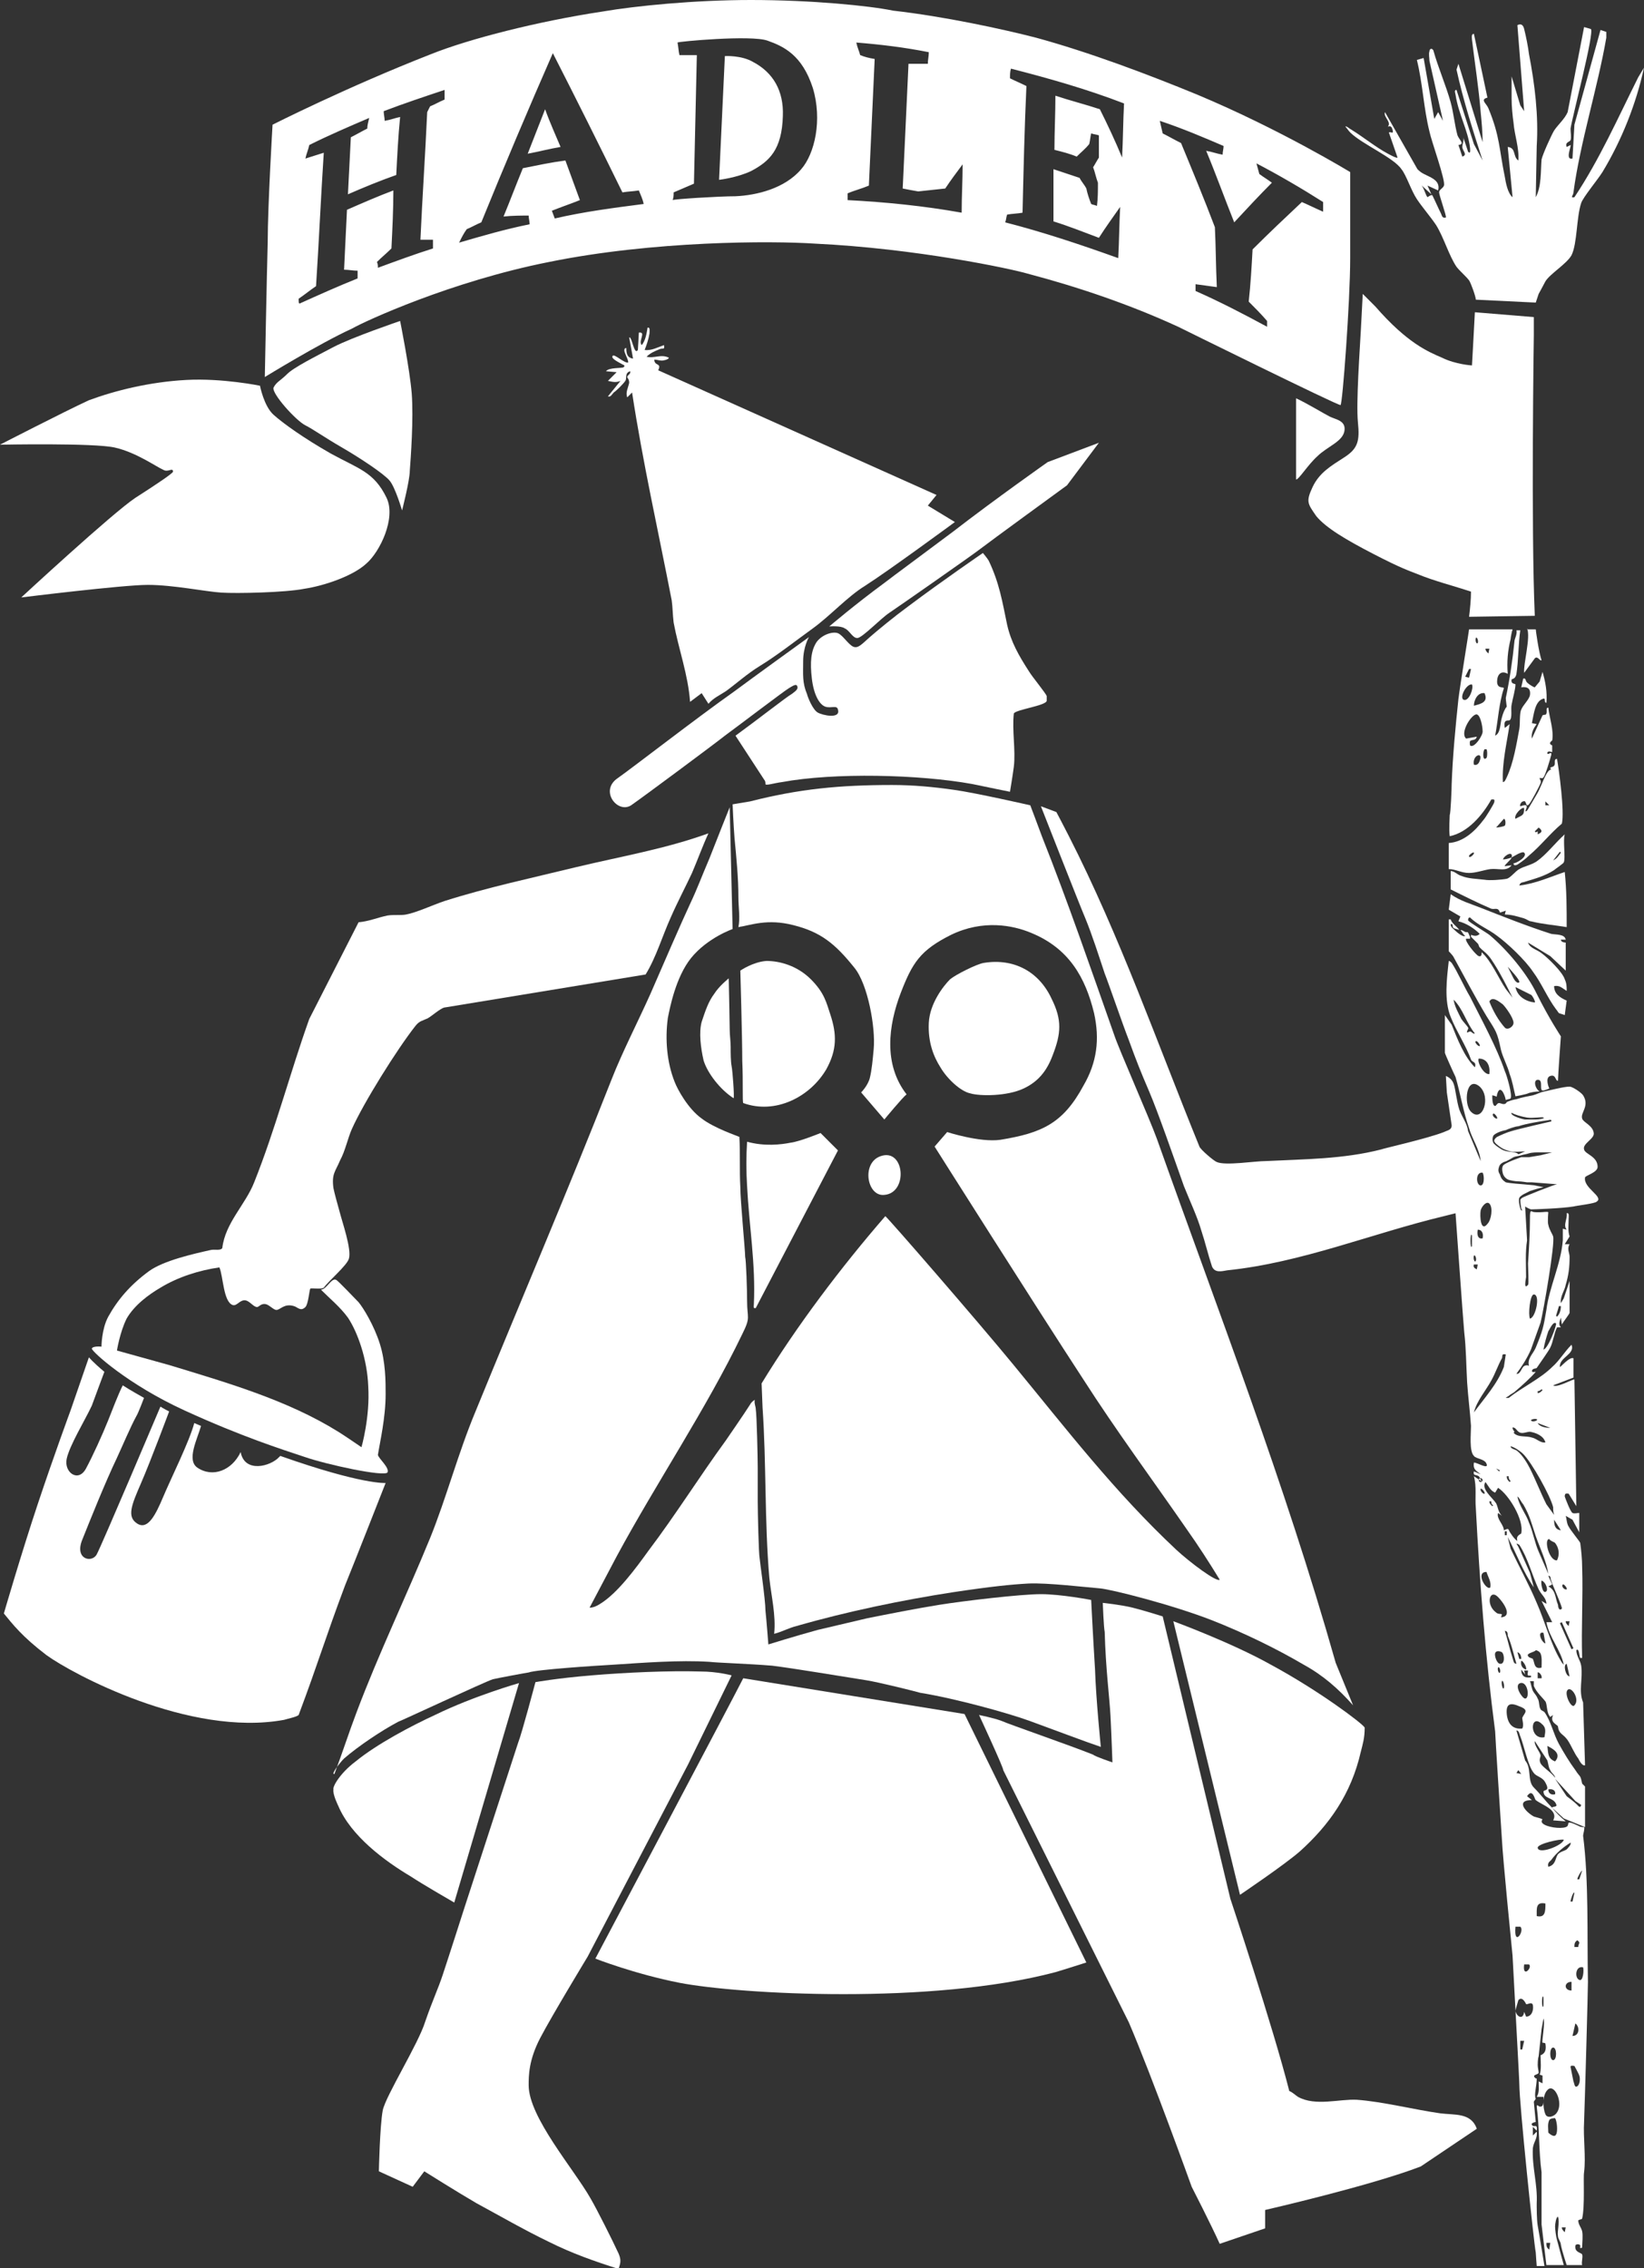
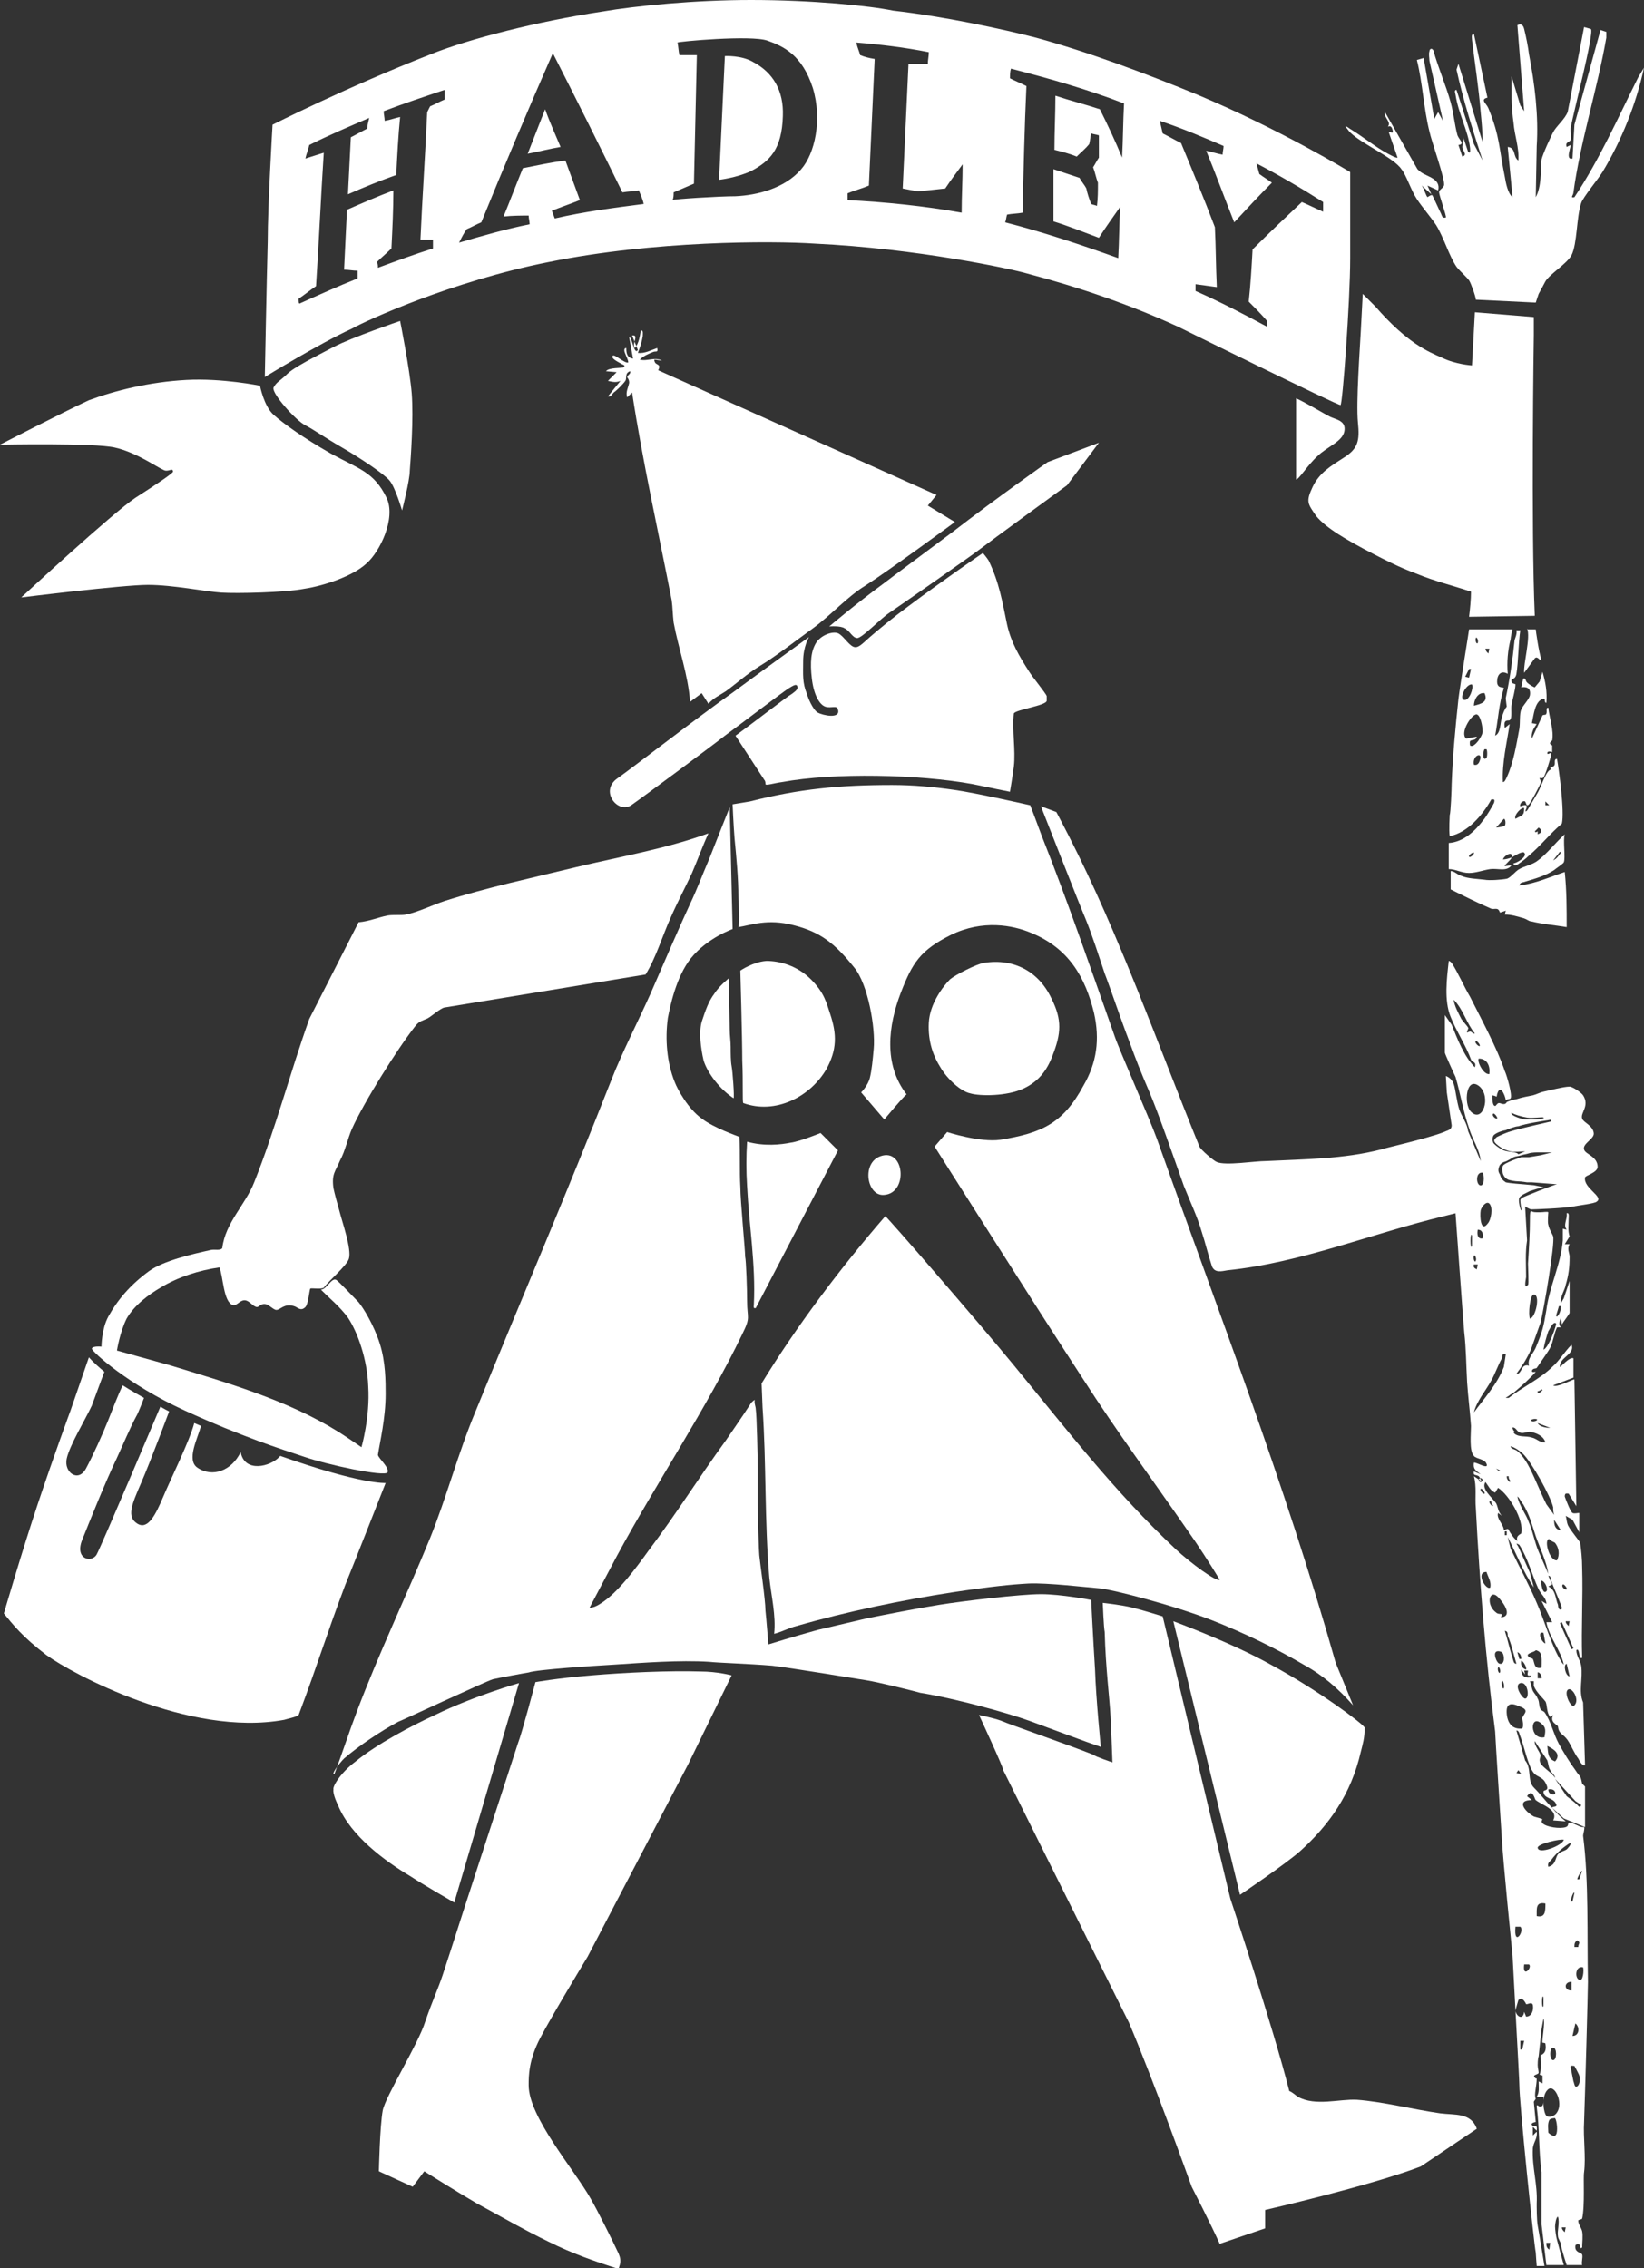
<svg xmlns="http://www.w3.org/2000/svg" xml:space="preserve" style="enable-background:new 0 0 170.1 234.6;" viewBox="0 0 170.1 234.6" y="0px" x="0px" id="Layer_1" version="1.1">
  <rect x="0" y="0" width="170.1" height="234.6" fill="#333333" stroke="none" />
  <style type="text/css">
	.st0{fill:#FFFFFF;}
</style>
  <g>
    <path d="M139.1,44.6c0.2-1.1-0.9-1.2-1.5-1.5c-0.6-0.3-2.4-1.4-3.5-1.9l0,8.4c0.3,0,1.2-1.5,2.2-2.4   C137.3,46.2,138.9,45.7,139.1,44.6z" class="st0" />
    <path d="M42.6,40.7c-0.2-2.5-1.2-7.5-1.2-7.5s-5,1.7-6.9,2.7c-1.9,1-4.1,2.1-4.8,2.8s-1.1,0.8-1.4,1.4   c-0.2,0.6,2.3,3.4,3.3,3.9c0.8,0.4,1.9,1.2,3.8,2.3c1.9,1.1,4.3,2.7,4.9,3.4c0.6,0.7,1.3,3.1,1.3,3.1s0.8-3.1,0.8-4.1   C42.5,47.4,42.8,43.3,42.6,40.7z" class="st0" />
    <path d="M11.9,46.3c2.2,0.5,4.3,2,5,2.3c0.5,0.3,1-0.3,1,0.2c-0.1,0.2-1.4,1.1-3.9,2.7C11.6,53.1,2.2,61.8,2.2,61.8   s10.5-1.3,13.1-1.3c2.6,0,6,0.7,7.6,0.8c1.6,0.1,6.6,0,8.6-0.4c2-0.3,5-1.3,6.4-2.6c1.4-1.2,3.1-4.7,2.1-6.8   c-1.3-2.7-2.9-3-5.8-4.6c-2.8-1.6-4.9-3.1-5.9-4c-1-0.9-1.4-3-1.4-3s-3.9-0.8-7.6-0.6c-3.8,0.2-7.4,1.1-10.1,2.1   C6.6,42.6,0,46,0,46S9.8,45.8,11.9,46.3z" class="st0" />
-     <path d="M64.5,38c-0.2,0.1-1.5,0-1.8,0.4l1.1,0.1l-0.9,0.9c0.5,0.1,0.8,0.2,1.3,0L62.9,41c0.3,0.1,0.4-0.2,0.6-0.4   c0.3-0.2,1-0.9,1.2-1.2c0.2-0.3-0.1-0.8,0.5-1c0.1,0.3-0.3,0.4-0.3,0.6c0,0.1,0.2,0.2,0.2,0.6c-0.1,0.5-0.4,1-0.2,1.5l0.5-0.5   c1.1,7.2,2.7,14.3,4.1,21.5c0.1,0.7,0.1,1.5,0.2,2.3c0.5,2.7,1.5,5.4,1.7,8.2l1.2-0.9l0.7,1.1c0.5-0.6,1.2-0.9,1.8-1.3   c1.1-0.8,2.2-1.8,3.5-2.6c1.8-1.1,3.7-2.6,5.5-3.9c1.8-1.3,3.6-3.3,5.4-4.4c2.5-1.6,9.3-6.6,9.3-6.6l-2.8-1.7l0.9-1.1L68.1,38.3   c0.4-0.8-0.4-0.4-0.4-1.1c0.3,0,0.5,0.1,0.8,0.1c0.1,0,0.7-0.1,0.7-0.3c-0.8-0.4-1.5,0.1-2.3-0.1c0.4-0.4,0.9-0.6,1.4-0.8   c0.3-0.1,0.5,0.1,0.4-0.4c-0.6,0.2-1.3,0.6-2,0.5c0.2-0.5,0.4-1.1,0.5-1.7c0-0.2,0.1-0.7-0.2-0.6c-0.1,0.6-0.2,1.3-0.6,1.8   c-0.4-0.4,0.5-1.4-0.3-1.3L66,36.2c-0.4,0.6-0.6-1.4-0.9-1.3l0.4,2.2c-0.6-0.1-0.7-0.5-0.7-1.1c-0.3,0-0.2,0.4-0.1,0.6   c0.1,0.3,0.3,0.6,0.3,0.9c-0.4,0.1-1.4-0.9-1.6-0.7c-0.3,0.3,0.9,0.8,1,0.9C64.4,37.7,64.8,37.8,64.5,38z" class="st0" />
+     <path d="M64.5,38c-0.2,0.1-1.5,0-1.8,0.4l1.1,0.1l-0.9,0.9c0.5,0.1,0.8,0.2,1.3,0L62.9,41c0.3,0.1,0.4-0.2,0.6-0.4   c0.3-0.2,1-0.9,1.2-1.2c0.2-0.3-0.1-0.8,0.5-1c0.1,0.3-0.3,0.4-0.3,0.6c0,0.1,0.2,0.2,0.2,0.6c-0.1,0.5-0.4,1-0.2,1.5l0.5-0.5   c1.1,7.2,2.7,14.3,4.1,21.5c0.1,0.7,0.1,1.5,0.2,2.3c0.5,2.7,1.5,5.4,1.7,8.2l1.2-0.9l0.7,1.1c0.5-0.6,1.2-0.9,1.8-1.3   c1.1-0.8,2.2-1.8,3.5-2.6c1.8-1.1,3.7-2.6,5.5-3.9c1.8-1.3,3.6-3.3,5.4-4.4c2.5-1.6,9.3-6.6,9.3-6.6l-2.8-1.7l0.9-1.1L68.1,38.3   c0.4-0.8-0.4-0.4-0.4-1.1c0.3,0,0.5,0.1,0.8,0.1c-0.8-0.4-1.5,0.1-2.3-0.1c0.4-0.4,0.9-0.6,1.4-0.8   c0.3-0.1,0.5,0.1,0.4-0.4c-0.6,0.2-1.3,0.6-2,0.5c0.2-0.5,0.4-1.1,0.5-1.7c0-0.2,0.1-0.7-0.2-0.6c-0.1,0.6-0.2,1.3-0.6,1.8   c-0.4-0.4,0.5-1.4-0.3-1.3L66,36.2c-0.4,0.6-0.6-1.4-0.9-1.3l0.4,2.2c-0.6-0.1-0.7-0.5-0.7-1.1c-0.3,0-0.2,0.4-0.1,0.6   c0.1,0.3,0.3,0.6,0.3,0.9c-0.4,0.1-1.4-0.9-1.6-0.7c-0.3,0.3,0.9,0.8,1,0.9C64.4,37.7,64.8,37.8,64.5,38z" class="st0" />
    <path d="M113.7,45.8l-5.3,2c0,0-5.4,3.8-9.8,7.2c-3.2,2.4-6.2,4.6-7.1,5.3c-3,2.2-5.7,4.5-5.7,4.5s1.2-0.1,1.6,0.2   c0.5,0.2,0.8,1,1.3,1c0.5,0,2.4-2,3.3-2.6c0.9-0.6,8.5-5.9,9.4-6.6c0.9-0.7,9-6.6,9-6.6L113.7,45.8z" class="st0" />
    <path d="M35.6,181.9c1.5-1.3,3.9-2.9,5.6-3.8c0.1,0,9.1-4.2,9.8-4.4c0.4-0.1,3.6-0.7,3.7-0.7c0.8-0.3,6.9-0.7,8.7-0.8   c3.1-0.2,6.9-0.5,10-0.3c0.8,0.1,4.1,0.2,6.5,0.4c2.4,0.3,6.5,1,9.7,1.5c1.3,0.2,5.3,1.2,5.6,1.3c3.7,0.6,9.1,2.1,11.3,2.9   c2.2,0.8,5.9,2.2,7.4,2.7c0,0-0.5-4.9-0.6-8c-0.2-3.2-0.4-7.2-0.4-7.2s-3.1-0.6-5.2-0.6s-8,0.7-10.5,1.1c-2.5,0.4-5.5,1-7.5,1.4   c-2.1,0.5-3.4,0.8-5.1,1.2c-2.2,0.6-5.1,1.5-5.1,1.5s-0.2-2.6-0.3-3.5c0-1.1-0.6-5.2-0.6-5.4c-0.1-0.4-0.2-4.8-0.2-5.9   c0-0.4,0-3.1,0-3.5c0-1-0.1-5.4-0.2-6c0-0.3-0.2-0.7-0.1-1c-0.2,0.1-0.4,0.3-0.5,0.5c-0.5,0.8-2.5,3.7-2.5,3.7   c-2.7,3.7-5.2,7.7-8,11.4c-1.3,1.8-3.2,4.4-5,5.5c-0.3,0.2-0.7,0.4-1.1,0.4l2.8-5.3c4.1-7.6,9.3-15.3,13-23   c0.9-1.8,0.5-1.6,0.5-3.4c0-1.2-0.1-4.2-0.2-4.6c0-0.7-0.5-5.8-0.5-7.2c-0.1-1.7,0-3.5-0.1-5.2c-0.2-0.1-2.6-0.9-3.9-1.9   c-1.4-1-2.5-3-2.8-3.8c-0.8-2-1-4.4-0.7-6.6c0.2-1,0.8-4.2,2.4-6.2c1.7-2.1,4.3-3,4.3-3l-0.3-12.6c0,0-1.4,3.5-2.1,5.3   c-0.9,2.1-1.2,3-2,4.7c-0.8,1.7-2.8,6.3-4.1,9.3c-1.3,2.9-2.9,6-4,8.8c-4.6,11.7-9.4,22.9-14.1,34.4c-1.8,4.3-3,8.9-4.7,13.1   c-2.5,6.1-5.3,11.9-7.6,18c-0.8,2.1-1.5,4.3-2.3,6.4C34.2,183.6,35.1,182.4,35.6,181.9z" class="st0" />
    <path d="M108.3,72.5c0-0.2,0-0.4,0-0.5c-0.1-0.3-1.5-2-1.8-2.5c-1.1-1.7-1.9-3.1-2.3-4.9c-0.5-2.4-0.8-4.3-1.9-6.6   c-0.1-0.2-0.6-0.8-0.6-0.8s-4.1,2.8-7.7,5.5c-1.5,1.1-3.2,2.5-4,3.2c-0.8,0.7-1.2,1.2-1.7,1c-0.5-0.2-1.1-1.2-1.6-1.4   c-0.5-0.2-1.6,0.1-2.2,0.9c-0.6,0.9-0.7,2.1-0.5,3.8c0.2,1.7,0.8,2.7,1.4,2.9s1.2-0.2,1.3,0.3c0.3,1-1.6,0.6-2.1,0.3   c-0.5-0.3-1-1.5-1.1-1.9c-0.5-1.2-0.4-2-0.4-3.4c0-1.5,0.6-2.5,0.6-2.5s-6.1,4.4-7.7,5.6c-4.1,2.9-10.4,7.8-12.1,9   c-1.9,1.3,0,3.7,1.4,2.8c1.3-0.9,8.7-6.4,9.7-7.2c1.1-0.8,6.1-4.6,6.6-4.9c0.5-0.3,0.8-0.5,0.9-0.2c0.1,0.3-0.2,0.5-0.6,0.8   c-0.4,0.2-3.6,2.7-5.8,4.3l3,4.6c0.1,0.1,0.1,0.3,0.1,0.4c0,0.2,0.9-0.1,1.7-0.2c5.4-1,14.2-0.8,19.7,0.2c1.9,0.4,3.9,0.8,3.9,0.8   s0.3-1.8,0.4-2.6c0.2-1.7-0.2-3.8,0-5.5C105.1,73.4,108.2,73,108.3,72.5z" class="st0" />
    <path d="M119.7,117.8c-0.8-2.2-3.9-9.2-4.4-10.7c-2.4-6.8-4.8-13.8-7.5-20.6c-0.4-1.1-1.2-3.2-1.2-3.2   s-5.7-1.3-7.9-1.6c-2.1-0.3-4.2-0.5-6.4-0.5c-5.4,0-9.6,0.4-14.7,1.7c-0.6,0.1-1.8,0.3-1.8,0.3s0.1,2.3,0.2,3.5   c0.2,2.1,0.4,4.1,0.4,6.1c0,1,0.2,2.2,0,3.1c1.3-0.2,3-0.9,5.7-0.2c2.8,0.7,4.3,1.9,6.3,4.4c1.4,1.7,2.2,6.2,2,8.4   c-0.1,1.1-0.2,2.2-0.4,3c-0.2,0.8-0.9,1.5-0.9,1.5l2.4,2.8c0,0,1.9-2.3,2.3-2.6c-2.4-3.1-1.9-7.1-0.6-10.5c1.2-3.1,2-4.4,5.2-6   c3.3-1.6,6.4-1,8.3-0.2c3.9,1.6,5.6,4.6,6.5,8.3c0.6,2.7,0.3,5.1-1.1,7.5c-2.1,3.9-4.3,4.9-8.6,5.6c-2.1,0.3-5.5-0.8-5.5-0.8   l-1.3,1.5c0,0,10.5,16.6,15.4,24.1c3.4,5.3,7.1,10.3,10.7,15.5c1.2,1.7,2.3,3.4,3.4,5.2c-0.3,0.3-3.1-1.8-4.5-3.1   c-6.4-6-11.3-12.4-16.9-19.2c-3.7-4.5-12.9-15.1-13.2-15.3c-4.6,5.3-9.2,11.4-12.8,17.3l0.1,2.5c0.4,5.8,0.2,11.8,0.7,17.6   c0.2,1.9,0.7,3.9,0.5,5.8c0.8-0.2,1.5-0.6,2.3-0.8c5.2-1.5,11-2.7,16.2-3.5c4-0.6,6-0.8,7.8-0.9c1.9-0.1,6.1,0.4,7.4,0.5   c1.2,0.1,7.5,1.7,11.6,3.3c3.3,1.3,6.6,2.9,9.5,4.6c2,1.1,3.6,2.5,5.1,4.2l-1.8-4.4C132.9,153.3,126.1,135.8,119.7,117.8z" class="st0" />
    <path d="M100.4,113.1c1,0.3,3.8,0.3,5.5-0.5c1.5-0.7,2.4-1.8,3-3.4c0.9-2.3,1-3.7-0.1-5.9c-1.3-2.8-3.9-4.2-7-3.7   c-0.7,0.1-2.9,1.2-3.5,1.7c-0.7,0.7-2.1,2.5-2.2,4.5c-0.1,2,0.5,3.5,1.2,4.6C98,111.6,99.4,112.9,100.4,113.1z" class="st0" />
    <path d="M78.2,135.3l8.5-16.3l-1.8-1.8c0,0-2.2,0.9-3.1,1c-1,0.2-2.7,0.4-4.5-0.1c-0.1,1.5-0.1,3,0,4.6   c0.2,4,0.9,8.1,0.7,12.2C78,135.1,77.9,135.4,78.2,135.3z" class="st0" />
    <path d="M91.1,119.6c-2,0.7-1.4,4.2,0.4,4C94,123.4,93.6,118.7,91.1,119.6z" class="st0" />
    <path d="M76.9,114.1c3.3,1.2,6.9-0.6,8.6-3.5c1.1-2,1.1-3.6,0.4-5.7c-0.4-1.2-0.6-2.2-2-3.6c-1.4-1.4-3.2-1.9-4.6-1.9   c-1.4,0.1-2.7,1-2.7,1s0.2,7,0.2,9.3C76.9,112,76.8,113.9,76.9,114.1z" class="st0" />
    <path d="M75.4,101.2c0,0-1,0.8-1.5,1.6c-0.6,0.8-0.9,1.7-1.3,2.9c-0.3,1.1-0.1,2.7,0.2,4c0.4,1.3,1.7,3,3.1,3.9   c0.1-0.1-0.1-2.8-0.2-3.3c-0.1-0.5-0.1-1.4-0.1-2c0-0.6-0.1-1.2-0.1-1.8C75.5,105.9,75.4,101.2,75.4,101.2z" class="st0" />
    <path d="M36.4,116.8c1.2-2.7,4.7-8.3,6.6-10.7c0.4-0.5,0.7-0.5,1.1-0.7c0.4-0.1,1.5-1.2,2-1.2l20.7-3.4   c1.1-1.8,1.7-3.9,2.6-5.9c0.7-1.6,1.5-3.1,2.2-4.6c0.6-1.4,1.1-2.8,1.7-4.1c-4.4,1.6-9.1,2.4-13.7,3.5c-4.5,1.1-9.2,2.1-13.6,3.5   c-1.2,0.4-2.9,1.2-4,1.4c-0.5,0.1-1.3,0-1.9,0.1c-1,0.2-1.9,0.6-3,0.7l-5.1,10c-2,5.6-3.5,11.4-5.7,16.9c-0.9,2.3-3,4.2-3.3,6.8   c-0.2,0.3-0.8,0.1-1.2,0.2c-1.8,0.4-4.9,1.1-6.4,2.2c-1.9,1.4-3.2,2.9-4.2,4.7c-0.7,1.3-0.7,3.1-0.7,3.1s-0.9-0.1-1,0.2   c0,0.3,3.7,3.7,9.6,6.4c5.9,2.7,10,4,12.4,4.8c2.3,0.8,8.3,2.1,8.6,1.6c0.2-0.5-0.9-1.4-1-1.8c0.2-1.3,0.8-3.8,0.8-6.3   c0-1.3,0-3.3-0.6-5.2c-0.6-1.9-1.7-3.7-2.2-4.3c-0.3-0.3-2.1-2.2-2.3-2.3c-0.5-0.3-1,1-1.6,1c0.9,0.9,2,1.8,2.8,2.9   c1,1.5,2,4.3,2.1,7.1c0.2,3.2-0.7,6.3-0.7,6.3s-1.9-1.3-2.4-1.6c-5.3-3.3-11.6-5.1-17.5-6.9c-1.8-0.5-5.4-1.5-5.4-1.5   s0.3-1.9,1-3.3c0.8-1.4,2.3-2.5,3.5-3.2c1.8-1.1,4-1.8,6.1-2.1c0.4,0.9,0.4,3.6,1.4,3.9c0.4,0.1,0.7-0.5,1.2-0.5   c0.5,0,0.9,0.7,1.3,0.7c0.2,0,0.4-0.4,0.9-0.3c0.4,0.1,0.8,0.6,1.1,0.6c0.4,0,0.8-0.7,1.8-0.4c0.4,0.1,0.7,0.6,1.2,0.1   c0.3-0.3,0.4-1.7,0.5-1.9c0.1-0.1,1.1,0.1,1.4-0.1c0.5-0.7,2.4-2.3,2.6-3c0.3-1-0.7-3.8-1-5c-0.2-0.7-0.5-1.8-0.6-2.3   c-0.2-1.5,0.2-1.7,0.7-2.9C35.7,119.1,36,117.7,36.4,116.8z" class="st0" />
    <path d="M61.1,227.4c-1.7-3-6.4-8.4-6.4-11.7c0-1,0-2.6,1.2-4.9c1.2-2.3,4.9-8.4,4.9-8.4l10.4-19.9l4.5-9.2   c0,0-1.5-0.4-3.2-0.4c-3.3-0.1-7.7,0.1-11.3,0.4c-3.6,0.3-5.8,0.7-5.8,0.7s-1.4,5.3-1.8,6.3l-5.6,17.2c0,0-1.6,5-2.2,6.8   c-0.5,1.5-1,2.5-1.8,4.8c-0.7,2.3-4.1,7.7-4.4,9.2c-0.3,1.6-0.4,6.3-0.4,6.3l3.5,1.6l1.2-1.6c0,0,3.5,2.2,5.4,3.3   c2.4,1.3,5,2.8,7.5,4c2.4,1.2,4.7,2,7.2,2.8c0.2-0.6,0.3-0.9,0-1.6C63.4,231.8,61.8,228.6,61.1,227.4z" class="st0" />
    <path d="M149,218.6c-2.8-0.4-5.9-1.2-8.6-1.4c-1.8-0.1-4.3,0.7-6.1-0.3c-0.3-0.2-0.6-0.5-0.9-0.6   c-1.7-6.7-6.1-19.9-6.1-19.9l-7-29.2c0,0-1.9-0.6-3.1-0.9c-1.2-0.3-3.1-0.5-3.1-0.5s0.1,2.6,0.2,3c0.1,3.8,0.5,6.8,0.6,8.7   c0.1,1.9,0.2,4.8,0.2,4.8s-1.8-0.6-2-0.8c-2.5-1-8.6-3.1-9.5-3.5c-0.8-0.3-2.3-0.6-2.3-0.6s2.6,5.6,2.5,5.7c0,0,12.6,25.3,13,26.1   c2.4,5.6,6.5,17,6.5,17s2,3.9,2.9,5.9l4.7-1.6l0-1.9c0,0,10.9-2.5,16.1-4.5l5.8-3.9C152.2,218.5,150.5,218.8,149,218.6z" class="st0" />
-     <path d="M99.8,177.3l-22.9-3.7c0.1-0.2,0.1-0.2,0,0l0,0c-1,2-15.3,29-15.3,29s4.1,1.6,8.7,2.5   c6.2,1.2,26.1,2.3,38.9-1.1c0.7-0.2,3.2-1,3.2-1S99.4,176.5,99.8,177.3z" class="st0" />
    <path d="M47,196.8l6.7-22.7c0,0-4.6,1.3-8.7,3.3c-2.4,1.1-6,3-8.2,4.8c-1.6,1.2-2.4,2.6-2.3,2.9   c-0.1,0.5,0.5,1.7,0.5,1.7c1.3,3.1,4.8,5.7,7.5,7.3C43.7,194.9,47,196.8,47,196.8z" class="st0" />
    <path d="M121.4,167.7l6.9,28.3c0,0,4.6-3.1,6.2-4.5c3-2.7,5.3-5.9,6.3-10.3c0.2-0.8,0.4-1.4,0.4-2.5   c-0.2-0.4-4.7-3.8-9.7-6.5C127.4,169.9,121.4,167.7,121.4,167.7z" class="st0" />
    <path d="M39.9,153.4c0,0-2.4,0.2-10.9-2.8c0,0-0.1,0.1-0.1,0.1c-0.9,1-3.6,1.7-4-0.5c-0.9,1.9-2.9,2.7-4.5,1.6   c-1.1-0.8,0-2.9,0.4-4.3c-0.2-0.1-0.5-0.2-0.7-0.3c-0.5,1.9-2.4,5.7-3.2,7.6s-1.6,3.5-2.7,2.8c-1.1-0.7-0.6-1.9,0.4-4.2   c1-2.3,2.9-7.4,2.9-7.4s-0.6-0.3-0.9-0.5c0,0-6.1,14.4-6.6,15.3s-2.3,0.5-1.5-1.5c0.8-2,2.4-6,3.6-8.5c0.6-1.3,1.4-3.2,2-4.3   c0.2-0.3,0.8-1.9,0.8-1.9s-1.6-0.9-2.2-1.3c-0.5,1-1.1,2.6-1.5,3.6c-0.6,1.5-1.6,3.7-2.3,5c-0.8,1.5-2.3,0.4-2-1   c0.3-1.4,1.9-4,2.6-5.5c0.4-1.1,1.3-3.5,1.3-3.5c-1.2-1-1.6-1.5-1.6-1.5l-1.9,5.5c0,0-1.7,4.6-3.4,9.7c-1.7,5.1-3.5,11.3-3.5,11.3   c0.9,1.1,1.9,2.4,4.4,4.3c2.6,1.9,14.8,8.5,24.6,6.7c0.3-0.1,1.3-0.3,1.5-0.5c2.1-5.6,2.7-7.8,4.8-13.4   C36.6,161.8,39.9,153.4,39.9,153.4z" class="st0" />
-     <path d="M152.1,94.9c0.8,0.8,1.9,1.2,2.8,1.9c1.1,0.8,2.9,2.5,3.7,3.7c0.9,1.2,1.5,2.7,2.4,3.9   c0.1,0.1,0.2,0.3,0.3,0.4l0.6,0.2l0.2-1.5c-0.7-0.3-1.3-0.7-1.3-1.5c0.6-0.1,0.8,0.2,1.3,0.5c0-0.4,0-0.8-0.2-1.2   c-0.2-0.7-1.7-2.2-2.4-2.7c-0.5-0.4-1.2-0.5-1.4-1.1l2.3,1.4l1.6,1.5v-2.9c0,0-0.5,0-0.5-0.3h0.5c-0.1-0.6-1-0.5-1.5-0.6   c-2.5-0.8-5-1.8-7.3-2.7c-1-0.4-2.1-0.7-3.1-1.4l-0.2,1.6l1.2,0.7l-0.2,0.5c0.8,0.2,1.6,0.7,2.2,1.3c-0.3,0.3-0.6,0.2-0.9,0.1   c0,0,0,0.1,0,0.2c0.2,0.2,0.5,0.5,0.7,0.7c0.1,0.1,0.1,0.3,0.2,0.4c0,0,0.1,0.1,0.2,0.2c0.6,0.5,0.8,0.7,1.3,1.5   c0.7,1.1,1.3,2.3,1.9,3.5l-0.7-0.9c-0.8-1.2-1.5-2.9-2.5-3.8c0,0.2,0,0.5-0.3,0.4c-0.3-0.1-1.5-1.6-1.3-1.8l0.4,0v-0.2   c-0.3-0.7-0.2-0.4-0.5-0.5c-0.2-0.1-0.3-0.2-0.5-0.2c0.2,0.2,0.3,0.5,0.5,0.6c-0.2,0.2-0.9-0.4-1.1-0.6c-0.2-0.2-0.4-0.3-0.4-0.6   c0.3-0.1,0.1,0.2,0.3,0.4c0.2,0.1,0.4,0.1,0.6,0.2c-0.3-0.4-0.8-0.7-0.9-1.1l-0.2,0v3.3c0,0,0.4,0.4,0.5,0.6c1.1,2,2.2,4.1,3.4,6.1   c1,1.6,1.1,1.6,1.5,3.5c0.2,0.8,0.7,1.7,0.9,2.5c0.3,0.8,0.4,1.5,0.6,2.3c0,0,1.1-0.2,1.3-0.3c0.2-0.1,0.8-0.2,1.2-0.2   c-0.5-0.3-0.7-1.3-0.1-1.2c0.5,0.1,0,1.2,0.5,1.1c0.1,0,0.6-0.2,0.6-0.2c0,0-0.5-1.1,0.1-1.3c0.6-0.2,0.5,0.5,0.8,0.5   c0-0.5,0.3-4.6,0.3-4.6s-1.2-1.8-2.5-4.4c-1-2.1-3.1-4.6-4.9-6.1c-0.4-0.3-2.1-1.3-2.2-1.5C151.9,95.1,151.9,94.9,152.1,94.9z    M155.7,106.3c-0.7-0.8-1.2-1.7-1.6-2.7c0.3-0.6,1,0,1.4,0.3c0.3,0.3,1.1,1.4,1.1,1.9C156.6,106.2,156,106.6,155.7,106.3z    M158.8,103.7c-0.9-0.1-1.8-0.6-2-1.6l1.6,0.8C158.5,102.9,158.9,103.6,158.8,103.7z M157.2,101.6c-0.2,0.2-0.5-0.2-0.6-0.4   l-0.6-1.2C156.2,100.2,157.3,101.4,157.2,101.6z" class="st0" />
    <path d="M159,89.1c-0.6,0.4-1.3,0.5-1.8,0.8c-0.4,0.2-0.9,0.9-1.3,1c-0.5,0.1-1.8,0.2-2.3,0.1   c-0.8-0.1-1.7-0.1-2.4-0.4c-0.4-0.1-0.7-0.5-1.1-0.5l0,1.9c1.4,0.7,2.8,1.4,4.2,2c0.4,0.1,0.7-0.2,0.9,0.4l0.6-0.2l-0.1,0.4   c0.7,0,1.3,0.2,2,0.4c0.3,0.1,0.5,0.3,0.7,0.3c1.2,0.3,2.5,0.4,3.7,0.6c0-1.9,0-3.8-0.2-5.7c-1.5,0.5-3,1.2-4.7,1.4   c0.1-0.4,0.4-0.3,0.6-0.4c1-0.3,2.1-0.6,3-1.2c0.1-0.1,1-0.7,1-0.8c0.2-0.4-0.1-2.3,0.1-2.9C160.9,87.2,160,88.4,159,89.1z    M160.7,89L160.7,89l0.7-0.9l0.1,0.1C161.2,88.6,161.1,88.8,160.7,89z" class="st0" />
    <path d="M159.6,72.3c0.4-0.2,0.1,0.4,0.4,0.4c0.1-1.1-0.1-2.2-0.4-3.2l-0.3,1l-0.5,0.6c-0.1,0-0.6-0.3-0.8-0.5   c-0.2-0.2-0.1-0.5-0.4-0.4l-0.2,0.9c0.6-0.1,1,0.1,0.9,0.8c-0.1,0.5-0.7,1-0.9,1.5c-0.2,0.4-0.1,1.4-0.2,2c-0.3,1.6-0.6,3.5-1.3,5   c-0.1,0.2-0.2,0.5-0.4,0.5c-0.1-2,0.4-4,0.7-6l-0.5,0.4c-0.2-1,0.4-0.7,0.5-0.8c0.3-0.2,0.1-1.2,0.2-1.6c0.1-0.6,0.4-1.6,0.4-2.1   c0-0.1-0.5,0-0.4-0.5c0-0.1,0.4,0,0.5-0.6c0.2-1.2,0.2-3.2,0.4-4.5h-0.4c0.1,0.4-0.2,0.9-0.2,1.1c-0.2,2-0.5,4-0.9,5.9   c0,0.2,0.1,0.9,0.1,0.9c-0.2,0.2-0.4,0.7-0.5,1.1c-0.2,0.6-0.1,1.6-0.7,1.9c0.3-1.6,0.4-3.4,0.9-4.9c0-0.2-0.7,0.1-0.7-0.7   c0-0.7,0.4-1.2,1.1-0.8c-0.1-1.2,0-2.4,0.3-3.6c0-0.1,0.1-0.7,0.2-1H152c0,0.1-0.9,5.6-1.1,7.2c-0.3,2.8-0.6,6-0.7,8.8   c0,0.5-0.1,3-0.2,3.2c0,0.1-0.1,1.6,0,2.2c1.9-0.4,3.4-2.2,4.3-3.8c0.2,0,0.4-0.1,0.3,0.3c0,0.1-0.9,1.6-1.1,1.8   c-0.9,1.2-2.1,2.3-3.6,2.4v2.7c0.7,0,1.3,0.4,2.1,0.4c0.7,0,1.5-0.3,2.2-0.4c0.8-0.1,1.7,0.3,2.2-0.4l-0.7,0.1   c-0.1-0.1,0.7-0.7,0.7-0.9c-0.3,0.1-0.6,0.2-0.9,0.2c0.2-0.5,1.1-0.9,0.9-0.2c0.2-0.1,1.1-0.7,1.3-0.5c0.4,0.4-0.8,1.1-1.1,1.1   c0,0.4,0.5,0.1,0.6,0c0.3-0.2,0.7-0.5,1-0.8c1.2-1,2.2-2.3,3.4-3.3c0.3-1.2-0.3-5.6-0.5-6.7c-0.4,0-0.1,0.5-0.3,0.7   c-0.1,0.2-0.6,0.1-0.3,0.4c-0.5,0-1,1.7-1.4,2.4c-0.3,0.5-0.7,1.2-1,1.7c-0.1,0.2-0.4,0.4-0.2,0c0.3-0.7-0.5-0.3-0.6-0.3   c-0.1-0.1,0.1-0.5,0.3-0.5c0.4-0.2,0.2,0.7,0.6,0.3c0.2-0.2,1.1-1.9,1.2-2.2c0.1-0.2-0.1-0.4-0.1-0.5c0-0.1,0.3,0.1,0.4-0.1   c0.2-0.2,0.7-1.9,0.8-2.3c0.1-0.5-0.4,0.1-0.4-0.2c0-0.3,0.5-0.1,0.5-0.1c0-0.1,0-0.5,0-0.7c-0.5-0.2,0-0.5,0-0.5   c0.2-1-0.3-2.4-0.4-3.4c-0.3,0-0.1,0.4-0.2,0.6c0,0.2-0.3,0.1-0.4,0.2l-1.1,2.4c-0.1-0.6,0.2-1.1,0.5-1.5l-0.5-0.1   C158.7,73.9,158.8,72.6,159.6,72.3z M152.7,66c0.1-0.2,0.3,0.3,0.2,0.5C152.8,66.7,152.6,66.3,152.7,66z M153.6,71.7   c0.4,0.9-0.3,1.1-1.1,1.3C152.5,72.4,152.9,71.6,153.6,71.7z M152,69.2h0.2l-0.2,0.9l-0.4-0.1L152,69.2z M152.3,70.8   c0.2,0.4-0.3,1.7-0.8,1.6C150.9,72.3,151.7,70.7,152.3,70.8z M152.1,77.1c0,0-0.1-0.5,0.1-0.5c0.2-0.1,0.5,0,0.6-0.4l-1.1,0.2   c-0.7-0.6,0.6-2.6,1.1-2.5c0.4,0.1,0.6,1.3,0.6,1.7C153.5,76,152.5,77.5,152.1,77.1z M153.1,78.7c-0.1,0.3-0.3,0.5-0.6,0.4   C152.3,78.1,153.5,77.7,153.1,78.7z M153.8,78.4c-0.4,0.4-0.4-0.6-0.2-0.9h0.2C153.9,77.6,153.9,78.3,153.8,78.4z M154,67.6   c-0.2-0.2-0.3-0.3-0.3-0.5h0.4L154,67.6z M152,88.6c-0.1-0.1,0.4-0.5,0.5-0.4C152.6,88.3,152.1,88.8,152,88.6z M155.7,85.4   c-0.1,0.1-0.7,0.2-0.9,0.2l0.8-0.9C155.8,84.7,155.8,85.3,155.7,85.4z M159.9,82.9l0.4,0.4h-0.4L159.9,82.9z M159.2,85.6   c0.4,0.3,0.4,0.5-0.1,0.7l0-0.3l-0.2,0.1l-0.1-0.1L159.2,85.6z M157.7,83.6c0,0.8-0.2,0.7-0.9,1.1   C156.6,84.3,157.5,83.4,157.7,83.6z" class="st0" />
    <path d="M158,65c0.4,0.9-0.4,3.7-0.3,4.6l1.1-1.5c0.3-0.3,0.5,0.3,0.7,0.2c-0.3-0.9-0.6-3.1-0.6-3.2H158z" class="st0" />
    <path d="M169.5,8c-2.1,4.2-4,8.5-6.6,12.4c-0.5,0.1-0.1-0.2-0.1-0.5c0.7-5.2,2.5-10.8,3.4-16l0-0.6l-0.6-0.2l-2.7,9.8   l-0.2,3.5c-0.8,0.2-0.1-1.3-0.2-1.4l-0.4,0.2c-0.2-0.5,0.3-0.5,0.4-0.7c0.1-0.3,0-0.8,0-1.2c0.2-1.3,2.5-10,2.1-10.3l-0.7-0.2   l-1.7,8.8c-0.3,0.7-1,1.3-1.4,1.9c-0.3,0.5-1.2,2.5-1.3,3c-0.1,1.2,0,2.8-0.6,3.9l0.1-5.3c0.2-3.1-0.2-6.4-0.8-9.5   c-0.1-0.8-0.3-1.8-0.5-2.6c-0.1-0.4-0.3-0.6-0.7-0.4l0.7,8.9l-0.4-0.6l-0.9-3c0,0.7,0,1.5,0,2.3c0,0.8,0.1,1.8,0.2,2.5   c0.1,1.3,0.6,2.6,0.5,3.9c-0.6-0.4-0.2-1.3-1.1-1.4l0.5,5.2c-0.5-0.4-0.7-1.5-0.8-2.1c-0.6-2.9-0.5-4.2-1.7-7.1   c-0.2-0.5-0.9-0.9-0.1-1.1l-1.4-6.6c-0.3,0-0.2,0.4-0.2,0.6c0.3,2.5,0.7,5,0.9,7.5c0.1,1,0.2,2.1,0.2,3.1l-2.5-8.1l-0.2,0.6   c0.7,3.2,1.7,6.3,2.7,9.4l-0.9-1.7l-1.8-5.6c-0.3,0-0.1,0.4-0.1,0.5c0.3,2,1.3,3.7,1.5,5.5c0,0.1,0.1,0.7-0.2,0.4l-0.5-1.5   c0.1,0.3-0.1,0.7-0.1,1c0,0.4,0.6,0.8,0,1l-0.4-1.2c0.7-0.1,0.1-0.5-0.1-1c-0.3-1.1-0.4-2.3-0.7-3.4c-0.5-1.8-1.3-3.6-1.8-5.4   c-0.2-0.3-0.4-0.1-0.4,0.1c-0.1,0.3,0,0.7,0,1l1.4,6.2l-0.5-0.9l-0.4,0.7L147.3,6l-0.7,0.2c0.6,2.4,0.7,5,1.3,7.4   c0.2,1,1.7,5.1,1.5,5.6c-0.1,0.3-0.5,0.4-0.5,0.7c0,0.3,0.8,2.5,0.7,2.6c-0.4,0.1-0.4-0.2-0.5-0.4c-0.3-0.6-0.6-1.3-0.9-1.9   c-0.1-0.1-0.5,0.2-0.5,0.2c-0.2-0.2-0.4-1.1-0.7-1.3l1.1,1l-0.4-0.9l1.1,0.5c0.3-1.2-1.1-1.4-1.8-1.9c-0.1-0.1-0.3-0.2-0.4-0.4   l-3.3-5.8c-0.2,0.5,0.7,1,0.3,1.5c0.3-0.1,0.4,0,0.5,0.4c0.1,0.4-0.2,0.1-0.4,0.2l0.9,2.6c-0.1,0.1-0.8-0.3-1-0.4   c-1.3-0.7-2.5-1.7-3.8-2.5c-0.2-0.1-0.5-0.4-0.6-0.3c0.2,0.2,0.3,0.4,0.5,0.6c1.2,1.2,4.5,2.6,5.3,3.8c0.5,0.6,1,2.2,1.6,3.1   c0.6,0.9,1.4,1.8,2,2.7c0.8,1.3,1.3,3.1,2.1,4.3c0.4,0.5,0.9,0.9,1.3,1.4c0.2,0.3,0.7,1.7,0.7,2l6.2,0.3l0.3-0.9   c0,0,0.5-0.9,0.7-1.3c0.5-0.8,2.2-1.8,2.7-2.7c0.6-1.2,0.5-3.9,1-5.4c0.2-0.6,1.7-2.4,2.2-3.2c2-3.3,3.5-7.1,4.3-10.8L169.5,8z" class="st0" />
    <path d="M139.1,47.3c-1.4,0.9-2.6,1.6-3.3,3.1c-0.7,1.5-0.5,1.7,0.4,3c1,1.2,3,2.4,5.9,3.9c2.9,1.5,3.6,1.7,4.6,2.1   c1.7,0.7,3.7,1.2,5.5,1.8c0,0.8-0.1,1.8-0.2,2.6l6.8-0.1c-0.4-9.2-0.1-29-0.1-29s0-0.9,0-1.9l-6.1-0.5c-0.1,2-0.3,5.5-0.3,5.5   s-1.7-0.1-3.1-0.8c-1.4-0.6-3.6-1.5-6.9-5.3l-1.3-1.3c0,0-0.1,1.9-0.2,3.8c-0.1,1.9-0.5,7.4-0.3,9.5   C140.7,45.6,140.5,46.4,139.1,47.3z" class="st0" />
    <path d="M164,121.8c0-0.2,1.3-0.5,1.3-1.1c0-1.1-1.3-1.3-1.4-1.8c-0.2-0.6,1.1-1.1,1-1.7c-0.1-0.8-1.1-1.1-1.2-1.5   c-0.2-0.6,0.8-1.3,0.1-2.4c-0.2-0.3-1.1-0.9-1.4-0.9c-0.6,0-2.1,0.4-2.6,0.5s-0.8,0.3-1.2,0.4c-0.5,0.1-1.1,0.2-1.7,0.4   c-0.6,0.1-1,0.3-1,0.3c-0.2,0.4-0.6,0.1-0.8,0.1c-0.2,0-0.3,0.3-0.4,0.3c-0.3,0-0.3-0.8-0.3-1.1c0.6,0.1,0.4,0.3,0.5-0.1   c0.3-1.1,0.8,0,0.9,0.6c0.1-0.1,0.5-0.1,0.5-0.2c0.2-0.3-0.4-2.4-0.6-2.8c-0.8-2.4-2.5-5.5-3.6-7.7c-0.6-1-1.3-2.6-1.9-3.5   c-0.1-0.1-0.2-0.2-0.3-0.2c-0.2,1.8-0.5,4.1,0.2,5.8c0.6,1.5,1.6,3,2.1,4.4c0.1,0.3,0.6,0.2,0.4,0.8c-1.1-1.1-1.8-2.9-2.4-4.4   l-0.7-1v3.9c0,0.1,0.9,2.1,1.1,2.5c0.5,1.7,0.8,3.6,1.4,5.3c0.3,1.1,1.1,2.2,1.2,3.4l-1.3-3.1c-0.1-0.8-0.6-1.4-0.9-2.2   c-0.3-0.9-0.4-2.2-0.6-2.7c-0.2-0.6-0.8-0.8-0.8-0.8l0.1,1.7l0.5,3.4c0,0.5-0.4,0.5-0.8,0.7c-1.8,0.7-6.3,1.7-6.5,1.8   c-3.9,1-7.9,1-11.9,1.2c-1.2,0-4.2,0.5-5.1,0.1c-0.3-0.1-1.7-1.3-1.8-1.6c-4.4-10.8-8.2-21.7-13.5-32.1c-0.4-0.8-1.3-2.5-1.3-2.5   l-1.6-0.6c0,0,4,10.2,4.6,11.6c0.7,1.7,1.4,3.9,2,5.7c0.4,1,1.8,5.1,2.5,6.9c0.8,2.2,1.2,3.2,2.1,5.3c0.9,2.1,2.5,6.7,3.6,9.8   c0.6,1.5,1.4,3.2,1.8,4.6c0.4,1.2,0.7,2.5,1.1,3.7c0.3,0.7,1,0.5,1.6,0.4c7.7-0.8,14.9-3.8,22.4-5.6c0.4-0.1,1.2-0.3,1.2-0.3   s0.8,11.3,0.9,12.3c0.2,1.7,0.2,3.4,0.3,5.2c0.1,1.5,0.3,3,0.4,4.5c0,0.8-0.2,2.6,0.3,3.1c0.2,0.3,1.1,0.3,1.3,0.8   c0.3,0.7-1.1-0.2-1.3-0.1c-0.1,0.7,0.2,0.8,0.7,1.2l-0.7-0.3c-0.1,0.5,0.2,0.3,0.5,0.5c0.2,0.2,0.2,0.5,0.4,0.6l-0.9-0.6   c0.3,1.1,0.1,2.2,0.2,3.3c0.4,7.7,1,15.5,2,23.1c0,0.4,0.6,9.7,0.7,11.2c0.1,2,1,11,1.1,12c0.1,2.1,0.7,12.7,0.7,13.3   c0,2,1.5,16.4,1.7,17.4c0,0.1,0.1,1.4,0.1,1.4h0.8c0,0-0.6-3.7-0.7-4.2c-0.1-0.6-0.1-1.9-0.1-1.9v-0.4c0.1-2-0.5-3.7-0.4-5.7   c0.1-0.7,0.5-1,0.4-1.7l-0.4,0.4v-0.9l0.4,0.4c0.1-0.7-0.2-0.4-0.4-0.5c-0.4-0.3,0.3-0.4,0.3-0.4l-0.2-2.1l0.2-0.3   c-0.2-0.4,0.1-1.3,0.1-2.1c-0.1,0-0.1,0-0.2-0.1c-0.3-0.3,0.4-0.3,0.4-0.5c0-0.2-0.1-0.5-0.1-0.8c0-0.1,0-0.6,0.1-0.9l0.3-2.8   l0.2-1.1c0.2,0.4-0.2,2.4-0.1,2.5c0,0,0.3,0,0.3,0.1c0.1,0.6,0,1-0.5,1.2c0,0.5,0.1,1.6-0.1,2l0.3,0.1l0,0.8l-0.4-0.2   c0,0.6,0.1,1.1-0.2,1.6l0.7,0c0,0.3,0.1,1.1-0.4,1c-0.1,0-0.3-0.3-0.3,0c0.3,2.3,0.2,4.6,0.5,6.8l0,5.4l0.5,4.2h1.8   c0,0-0.5-1.8-0.7-2.6c-0.1-0.3-0.2-1.1-0.2-1.4c0-0.2,0.1-1,0.3-1c0.2,0.6-0.1,1.5,0,2c0,0.3,0.3,0.6,0.3,0.9   c0.1,0.6,0.6,2.1,0.6,2.1h1.6c-0.1-0.3,0.1-0.8,0-1.1c-0.1-0.2-0.8-0.2-0.7-0.9c0-0.2,0.5-0.2,0.5,0c0,0.2-0.1,0.3,0.2,0.2   c0-0.5,0.1-1.2,0-1.7c-0.1-0.4-0.4-0.7-0.4-1.1c0-0.1,0.3-0.1,0.4-0.2c0.3-1.3,0.1-4.3,0.2-4.8c0.2-1.6-0.1-3.6,0-5.2   c0.1-2.7,0.4-13.6,0.4-14.5c-0.1-4.9,0.1-10.4-0.5-15.1c0-0.2,0.2-0.8,0.1-0.9c0,0-0.4,0-0.5-0.1c-1.7-0.8-0.8-0.1-1.4,0.1   c-0.6,0.2-2,0-2.4-0.4c-0.2-0.2,0-0.4,0-0.4c-0.1-0.1-0.6-0.2-0.9-0.3c-0.9-0.5-1.9-1.7-0.2-1.7l-0.5-0.4c0.6-0.9,0.8,0.4,0.9,0.4   c0.6,0.5,2.4,1,1.8,2.1l1.3,0.1c-0.5-0.4-1-0.9-1.4-1.4c-0.7-0.7-1.2-1.4-1.9-2.1c-0.7-0.7-0.2-2-0.9-2.8l-0.9-3.1   c0.3,0,0.3,0.4,0.4,0.6c0.4,1,0.8,3.1,1.4,3.8c0.3,0.4,0.9,0.4,1.2,1c0.5,0.9-0.1,0.7-0.2,0.9c0,0.8,1,0.6,1.3,1.3   c0.2,0.4-0.4,0.2-0.4,0.4l1.2,1.1l2.2,0.9v-4.2c0,0-0.2-0.2-0.3-0.3c-0.2-1-0.2-0.6-0.7-1.4c-0.6-0.8-1.2-1.8-1.7-2.7   c-0.6-1.1-0.8-2.3-1.5-3.3c-0.1-0.1-0.4-0.2-0.4-0.3c-0.2-0.3-0.1-0.8-0.3-1.1c-0.2-0.5-0.5-0.6-0.6-1.1c-0.1-0.3-0.1-0.5-0.2-0.7   l0.4,0c0,0.2,0,0.4,0,0.5c0.3,0.7,0.9,1.2,1.2,1.6c0.2,0.3,0.1,1.2,0.5,1.6l0.3-0.2c-0.4,0.8,0.5,1,0.5,1.2c0.1,0.8,0.5,0.7,1,1.4   c0.4,0.6,0.7,1.4,1.1,1.9c0.1,0.2,0.4,0.8,0.7,0.7l-0.2-6.5c-0.5-1.2,0-2.5-0.2-3.8c-0.1-0.6-0.5-1-0.5-1.6   c0.3-0.3,0.3,0.7,0.4,0.8h0.2c-0.1-3.1,0.1-6.3,0-9.4c0-0.8-0.1-1.8-0.2-2.5c0-0.1-1-1.3-1.2-1.7c-0.2-0.3-0.2-0.8-0.3-1.1l0.7,0.4   l0.7,1.3l0-2c-0.2,0-0.5,0.1-0.7,0c-0.2-0.1-0.7-1.4-0.8-1.7c0-0.4,0.2-0.3,0.4-0.3l0.8,1.3l-0.2-13.1c-0.1-0.1-1.8,0.9-2.2,0.6   l2.1-0.8l0-2c-0.4-0.2-1.4,1-1.4,0.9c-0.1-1,1.6-1.3,1.2-2.3c-0.7,0.7-1.3,1.7-2,2.3c-1.2,1.2-3.1,2.1-4.5,3.2c-0.5,0-0.3,0,0-0.2   c0.2-0.2,0.5-0.3,0.7-0.5c0.6-0.5,1.7-1.5,2.1-2c-0.1,0-0.4,0.1-0.4-0.1c0.1-0.3,0.4-0.2,0.5-0.3c0.4-0.6,1.2-1.7,1.4-2.1   c0.3-0.6,0.4-1.5,0.7-2.1l0.4,0c-0.3-0.3-0.1-0.7,0-1l0.1,0.7c0.1-0.2,0.8-1.1,0.8-1.2v-3.3l-0.6,1.8l-0.3,0.5   c-0.1-0.7,0.4-1.3,0.5-1.9c0.3-1,0.4-1.8,0.4-2.9c0-0.4-0.3-0.8,0-1.3l-0.5,0l0.5-0.8c-0.2-0.6-0.1-1.2-0.1-1.8   c0-0.2,0.1-0.7-0.2-0.6c0.1,0.6-0.4,1.2,0,1.7l-0.4-0.1c0,0.4,0,0.8,0,1.2c-0.2,2.5-1.4,4.8-1.7,7.2c-0.3,1.8-0.4,2.2-1.1,3.9   c-0.3,0.7-0.9,1.1-0.7,1.9c-0.1-0.1-0.3-0.1-0.5,0c-0.3,0.2-0.4,0.9-0.8,0.8c0.6-0.8,1.1-1.6,1.5-2.5c0.3-0.8,0.7-2,1-2.8   c0.3-1.2,1.5-8.1,1.3-8.9c-0.1-0.3-0.4-0.7-0.5-1.2c-0.1-0.3,0-1.3,0-1.3c-0.1-0.1-0.5,0-0.9,0c-0.4,0-0.7,0-0.8-0.1   c-0.2-0.1-0.2,0.3-0.2,0.7c0,1.6-0.1,3.1-0.2,4.7c0,0.4,0.1,2.2,0,2.2c-0.5,0.6-0.2-0.7-0.2-0.8c0-1.3-0.1-2.5,0.1-3.8l-0.2-3.5   c0,0,0.3,0.2,0.6,0.3c0.3,0,3.2-0.1,4.4-0.3c0.4-0.1,2.2-0.3,2.4-0.5C166,123.8,163.8,122.9,164,121.8z M152.1,106.7   c-0.1,0-0.2,0.1-0.3,0.1c-0.1-0.1,0.2-0.4,0.1-0.5c-0.1-0.2-0.5-0.6-0.7-0.9c-0.3-0.6-0.7-1.3-0.8-2c1,1,1.3,2.4,2.2,3.5   C152.4,107,152.3,106.7,152.1,106.7z M159.7,207.5c-0.2,0.5-0.2-1.4,0-0.9C159.7,206.7,159.7,207.5,159.7,207.5z M160.3,232.7   c-0.3-0.2-0.3-0.4-0.3-0.7h0.4L160.3,232.7z M161,220.8c-0.2,0.4-0.8-0.2-0.8-0.2c0-0.4-0.1-0.9,0.1-1.3c0.1-0.2,0.6-0.2,0.6-0.2   C161.1,219.4,161.2,220.5,161,220.8z M161.1,218.5c-0.2,0.4-1,0.7-1.2,0.2c-0.3-0.7-0.3-2,0.2-2.5   C160.8,215.4,161.8,217.5,161.1,218.5z M160.7,211.8c0.4,0,0.4,1.3,0,1.3C160.3,213.1,160.3,211.8,160.7,211.8z M161.9,230.9   c-0.2-0.2-0.3-0.3-0.3-0.5h0.4L161.9,230.9z M162.6,205v0.9C161.8,205.9,161.8,205,162.6,205z M163.2,215.8   c-0.3,0.2-0.3-0.3-0.4-0.5c-0.1-0.5-0.2-1-0.3-1.5c0-0.2,0.3-0.1,0.4-0.1c0,0,0.5,0.9,0.5,1C163.5,214.9,163.5,215.6,163.2,215.8z    M162.7,210.6l0.3-1.3C163.5,209.7,163.4,210.6,162.7,210.6z M163.4,204.8c-0.5-0.2-0.4-1.5,0.4-1.3   C163.9,203.8,163.8,205,163.4,204.8z M163.7,193.5L163.7,193.5l-0.3,0.9h-0.2C163.2,194.2,163.6,193.5,163.7,193.5z M163.2,200.7   c0.4,0.3,0.1,0.3,0.1,0.7h-0.4C162.9,201.1,162.9,200.9,163.2,200.7z M162.9,195.8l-0.2,0.9h-0.2   C162.5,196.5,162.8,195.6,162.9,195.8z M162.5,190.6c0.1,0.2-0.3,0.6-0.4,0.7c-0.3,0.2-0.6,0.2-0.9,0.5c-0.3,0.4-0.2,1.1-1,1.3   c-0.1-0.4,0.1-0.5,0.3-0.7C161,191.7,161.7,191.1,162.5,190.6z M161.8,190.3c-0.1,0.6-2.7,1.6-2.7,0.8   C159.2,190.7,161.4,190.2,161.8,190.3z M159.9,196.9c0,0.8,0,1.5-0.9,1.3C159,197.4,158.9,196.7,159.9,196.9z M157.5,212h-0.2   l0-0.9h0.4L157.5,212z M157.7,203.2h0.5C158.6,203.5,157.5,204.7,157.7,203.2z M157.9,207.3c0.1,0.1,0.6-0.3,0.7,0.1   c0.1,0.5-0.1,1.2-0.7,1.2l-0.2-0.5c-0.1,0.9-0.8,0.5-0.9-0.1c0-0.1,0.3-1.1,0.3-1.1C157.5,206.4,157.9,207.3,157.9,207.3z    M157.1,183.1l0.3,0.4l-0.5-0.1L157.1,183.1z M156.8,199.3l0.5,0C157.8,199.7,156.6,201.5,156.8,199.3z M159.4,182.4   c-0.2-0.4,0-0.6,0-0.8c0-0.3-0.7-1.1-0.6-1.5l1.3,2c0.1,0.3,0.1,0.7,0.3,1c0.1,0.3,0.5,0.5,0.5,0.8   C160.6,183.4,159.6,182.8,159.4,182.4z M160.2,185.1c0.4-0.1,0.8,0.1,0.7,0.5C160.5,185.7,160.2,185.5,160.2,185.1z M163,186.3   l0.6,0.4c-0.1,0.4-0.3,0.1-0.4,0c-0.3-0.3-0.7-0.6-1.1-0.9l-1.2-1.8L163,186.3z M160.9,182.2c-0.8-0.3-0.7-0.9-0.8-1.6   C160.7,180.9,161.6,181.4,160.9,182.2z M159.5,178.3c0.5,0.4,0.4,0.8,0.3,1.4C158.2,180,158.3,177.2,159.5,178.3z M161.3,135.1h0.2   c0,0.4-0.1,0.8-0.4,1.1l-0.1-0.1L161.3,135.1z M160.2,137.7c0.1-0.1,0.5-1.1,0.8-0.8c0.1,0.1-0.8,2.6-1.3,2.7   C159.8,139,160,138.3,160.2,137.7z M158.7,133.9c0.7,0,0.2,2.4-0.4,2.5C158.1,136,158.3,133.9,158.7,133.9z M158,115.6   c0.6,0.1,1.6-0.1,1.7,0c0.2,0.1-0.5,0.2-0.8,0.2c-0.3,0-0.7,0-1.1,0c-0.2,0-1.6-0.4-1.4-0.7C156.7,115.3,157.4,115.5,158,115.6z    M154.5,115.2c0.1-0.1,0.5,0.4,0.4,0.5C154.8,115.8,154.3,115.4,154.5,115.2z M154.5,117.5c0.1-0.2,0.7-0.5,1.3-0.6   c0.2-0.1,1-0.4,1.3-0.4c0.9-0.3,2.3-0.5,2.9-0.6c0.2,0,0.6-0.2,0.5,0.1c0,0-3.5,0.8-4.1,1c-0.4,0.1-1.1,0.4-1.5,0.6   c0,0-0.3,0.2-0.3,0.4c0,0.2,0.4,0.5,0.7,0.7c0.3,0.2,0.6,0.3,1,0.4c0.5,0.1,1,0,1.5,0l-0.7,0.3c-0.2-0.3-1-0.2-1.5-0.4   c-0.3-0.1-1-0.6-1.1-0.8C154.4,117.9,154.4,117.8,154.5,117.5z M153.9,126.6c-0.7,0.9-0.8-0.8-0.7-1.4c0.1-0.4,0.6-1,0.9-0.7   C154.5,124.9,154.3,126.2,153.9,126.6z M153.4,128.1c-0.5,0.1-0.6-0.4-0.5-0.9C153.4,127.2,153.5,127.7,153.4,128.1z M154.1,111.1   c-0.6,0.1-1.3-1.3-1.1-1.6C153.9,109.5,154.2,110.3,154.1,111.1z M152.7,107.7c0.1-0.1,0.5,0.4,0.4,0.5   C153,108.3,152.5,107.8,152.7,107.7z M152.2,115c-0.8-0.8-0.5-3.8,0.9-2.6C154.3,113.5,153.4,116.2,152.2,115z M153.4,121.3   c0.2,0.3,0.2,1.5-0.3,1.3C152.7,122.4,152.7,121.2,153.4,121.3z M152.3,128.9c-0.2,0.5-0.2-1.6,0-1.1   C152.3,127.8,152.3,128.8,152.3,128.9z M152.5,129.9c0.1-0.2,0.3,0.3,0.2,0.5C152.6,130.7,152.4,130.2,152.5,129.9z M152.5,130.8   h0.4l-0.1,0.5C152.6,131.2,152.4,131.1,152.5,130.8z M153,153.1c0-0.1,0.1-0.2,0.2-0.2c0.1,0,0.2,0.1,0.2,0.2   c0,0.1-0.1,0.2-0.2,0.2C153.1,153.3,153,153.2,153,153.1z M153.2,154c0.1-0.1,0.5,0.4,0.4,0.5C153.5,154.6,153.1,154.2,153.2,154z    M153.8,162.6c0.2,0.6,0.5,1,0.4,1.6C153.8,164.6,152.6,162.6,153.8,162.6z M154.1,155.3h0.2c0,0.2,0,0.3,0.2,0.4l-0.1,0.1   C154.2,155.6,154.1,155.5,154.1,155.3z M155,165.2c0.5,0.5,1.6,2,0.3,2.1l0.1-0.3c-0.1-0.1-0.4,0-0.6-0.2   C153.7,166,154.1,164.3,155,165.2z M155.7,158.8v-0.4h0.2v0.4H155.7z M154.7,171c0.1-0.3,0.5-0.2,0.7-0.1c0.3,0.3,0.3,1.3-0.2,1.2   C154.9,172.1,154.6,171.3,154.7,171z M155.2,173c-0.1,0.2-0.3-0.3-0.2-0.5C155.1,172.3,155.3,172.8,155.2,173z M155.6,174.6   c-0.1,0.3-0.3-0.5-0.2-0.7C155.5,173.7,155.7,174.4,155.6,174.6z M156,169.2c0.4,0.9,0.6,1.9,0.9,2.9c-0.3,0-0.3-0.3-0.4-0.6   c-0.3-0.9-0.5-1.9-0.8-2.8C156,168.7,156,169,156,169.2z M157.5,178.8c-1,0.1-1.5-0.5-1.6-1.5c-0.1-1.1,0.4-1.2,1.3-0.8   c1.1,0.4,0.5,0.7,0.3,1.2C157.5,177.9,157.7,178.5,157.5,178.8z M157.4,171.6h-0.2l-0.2-0.7C157.3,171,157.4,171.3,157.4,171.6z    M157.9,172.7c-0.4-0.1-0.6-0.5-0.5-0.9C157.5,171.7,158,172.4,157.9,172.7z M157.8,175.7c-0.3,0-1.2-1.4-0.5-1.6   C158.1,173.9,158.3,175.7,157.8,175.7z M157.4,172.7l0.4,0.5l-0.1-0.4l0.4,0c0,0.2-0.1,0.4,0,0.5s0.4-0.1,0.3,0.2   C157.8,173.6,157.4,173.4,157.4,172.7z M159.5,173.6h-0.4V173C159.2,172.9,159.6,173.3,159.5,173.6z M159.5,172.5   c-0.8,0.2-0.7-0.5-0.9-0.9c-0.1-0.1-0.4-0.1-0.5-0.3c-0.2-0.3,0.7-0.4,0.8-0.6c0.1,0,0.3,0.1,0.4,0.2   C159.6,171.2,159.5,172.1,159.5,172.5z M159.7,168.9l0.2,1.1C159.5,169.9,159,168.7,159.7,168.9z M161.5,171.8   c-1-1.6-1.7-4.2-2.5-6c-0.8-1.9-1.8-3.7-2.7-5.6L156,159c0.9,1.7,1.6,3.6,2.7,5.2l-0.4-1.5c-0.4-0.9-0.8-1.8-1.2-2.7   c-0.1-0.2-0.4-0.5,0.1-0.2c0.9,1.4,1.3,3.1,2,4.6c0.3,0.6,0.8,0.9,0.8,1.5l-0.5-0.3l1.1,2.2H160c0.3,1.6,1.5,2.9,1.8,4.4   C161.7,172.1,161.6,172,161.5,171.8z M160.2,163c0.3,0,0.2,0.3,0.3,0.5c0.1,0.4,1.2,2.8,1.1,2.9c-0.3,0.3-0.4-0.2-0.4-0.4   c-0.3-0.7-0.2-1.5-1-1.9l0.4-0.2L160.2,163z M161.1,161.4c-0.8,0.1-1.4-2.2-0.8-2.2c0.1,0.2,0.5,0.3,0.6,0.4   C161.3,160.1,161.4,160.8,161.1,161.4z M160.2,162.8l-1-2.3c-0.4-0.9-0.6-2.1-1-3c-0.3-0.9-1-1.7-1.2-2.7c0.2,0.1,0.4,0.6,0.6,0.8   c0.7,1.2,0.9,2.1,1.3,3.3C159.4,160.3,160,161.5,160.2,162.8z M160,164.6c-0.4,0.4-0.6-0.9-0.5-1.1   C159.9,163.6,160.2,164.4,160,164.6z M162.9,176.4c-0.3,0.4-1.1-1.2-0.7-1.6C162.6,174.4,163.5,175.8,162.9,176.4z M162.1,172.1   l0.3,1.3C162,173.4,161.7,172.2,162.1,172.1z M162.6,170.6l-1.2-2.7l0.2-0.1l1.2,2.7L162.6,170.6z M162.3,168.2   c-0.2-0.2-0.3-0.3-0.3-0.5h0.4L162.3,168.2z M161.7,163.9c0.1-0.1,0.5,0.4,0.4,0.5C161.9,164.5,161.5,164.1,161.7,163.9z    M161.5,158.3c-0.6-0.1-0.7-0.5-0.7-1.1L161.5,158.3z M159,143.9c0.2,0,0.3,0,0.5-0.2l0.1,0.1c-0.2,0.2-0.3,0.3-0.5,0.3V143.9z    M160.4,147.7c-0.4,0-1.1-0.1-1.3-0.5L160.4,147.7z M159,146.8c0.2,0.1-0.3,0.3-0.5,0.2C158.2,146.9,158.7,146.7,159,146.8z    M156.7,147.7c0.2,0.1,0.3,0.4,0.6,0.5c0.3,0.1,0.7-0.1,1-0.1c0.6,0.1,1.4,0.4,1.6,1.1c-0.5,0.1-0.9-0.4-1.4-0.5   c-0.6-0.2-1.3,0-1.8-0.4c-0.2-0.2,0-0.1,0-0.2C156.6,148,156.3,147.5,156.7,147.7z M157.6,150.4c0.9,0.9,2.8,4.3,3.1,5.5   c0,0.2,0,0.5,0.1,0.8l-0.8-1.1c-0.6-1.2-1.1-2.5-1.7-3.7c-0.3-0.6-0.8-1.4-1.3-1.8c-0.2-0.2-0.7-0.2-0.7-0.5   C156.7,149.7,157.3,150.1,157.6,150.4z M155.9,152.7h0.2c0,0.2,0,0.3,0.2,0.5l-0.1,0.1C156,153.1,155.9,153,155.9,152.7z    M157.4,158.6c0,0.1-0.6,0.2-0.4,0.8c-0.3-0.2-0.5-0.5-0.7-0.8c-0.3-0.4-0.1-0.6-0.7-0.3c0-0.6-0.8-1.2-0.6-1.8l0.4,0.3   c-0.4-0.4-0.4-0.9-0.6-1.3c-0.4-0.6-1.6-1.5-1.1-2.2c0.3,0.4,0.5,0.9,1,1.1l0.3-0.5C156.1,154.6,157.7,157.2,157.4,158.6z    M154.8,151.9L154.8,151.9l0.4,0.2l-0.1,0.1L154.8,151.9z M155.6,141.4c-0.7,1.8-2,3.2-3.1,4.7c0.3-1.2,1.2-2.2,1.8-3.3   c0.4-0.7,0.7-1.6,1.1-2.3c0.1-0.2-0.1-0.5,0.4-0.4L155.6,141.4z M157.5,123.9c-0.1,0.1-0.2,0.1-0.2,0.3c0,0.2,0.1,0.8,0.1,0.8   l0.1,0.2c0,0-0.1,0.1-0.2-0.2c-0.1-0.3-0.2-0.9-0.1-1.1c0.1-0.2,0.5-0.4,0.5-0.4l0.6-0.3c0.9-0.3,1.4-0.4,1.4-0.4l-1-0.2l-1.1-0.1   c0,0-1.4-0.1-1.8-0.2c-0.3-0.2-0.5-0.4-0.6-0.8c-0.2-0.3-0.2-0.5-0.1-0.8c0.1-0.3,0.3-0.4,0.5-0.5c0.4-0.1,0.8-0.4,1-0.5   c0.2-0.1,0.5-0.1,0.8-0.2c0.3-0.1,0.5-0.1,0.8-0.2c0.3-0.1,0.9-0.1,0.9-0.1l1.5,0l-1.2,0.3l-1.2,0.2h-0.8c0,0-1.8,0.6-1.9,0.9   c-0.1,0.2-0.1,0.4,0,0.8c0.1,0.3,0.3,0.5,0.5,0.6s0.8,0.2,1.1,0.2c0.3,0,0.9,0.1,0.9,0.1l0.5,0l2.6,0.2   C160.9,122.5,157.6,123.8,157.5,123.9z" class="st0" />
    <path d="M56.4,11.3c-0.6,1.5-1.2,3.1-1.8,4.6c1.1-0.2,2.2-0.5,3.4-0.7C57.5,14,56.9,12.7,56.4,11.3z" class="st0" />
    <path d="M56.8,27.1c10.8-2.2,23-2.2,27.5-1.9c10.5,0.5,20.3,2.6,22,3.1c5.3,1.4,10.6,3.2,15.6,5.5   c0,0,16.6,8.2,16.8,8.1c0.2,0,1-10.7,1-15.2c0-4.5,0-8.9,0-8.9s-7.2-4.4-15.8-8c-5.1-2.1-11.2-4.4-16.7-5.9   c-3.5-0.9-9.5-2.2-14.8-2.8C90,0.6,84,0,77.7,0c-5.8,0-11.9,0.6-15.4,1.2C55.7,2.2,48.6,4,44.6,5.6c-8.7,3.4-16.4,7.3-16.4,7.3   s-0.5,8.4-0.5,12.1c-0.1,3.6-0.3,14-0.3,14s5.7-3.5,9-5C37.8,33.2,46.7,29.1,56.8,27.1z M126.6,15.1c0,0.3-0.1,0.6-0.1,0.9   c-0.6-0.1-1.1-0.3-1.7-0.4c1,2.4,1.9,4.9,2.9,7.4c1.3-1.4,2.6-2.8,3.9-4.1c-0.4-0.3-0.9-0.6-1.3-0.9c-0.1-0.4-0.2-0.7-0.3-1.1   c2.3,1.2,4.7,2.6,6.9,4c0,0.3,0,0.7,0,1c-0.7-0.3-1.5-0.7-2.2-1c-1.7,1.6-3.4,3.2-5.1,4.9c-0.1,1.8-0.2,3.6-0.4,5.4   c0.6,0.6,1.3,1.3,1.9,2c0,0.2,0,0.4,0,0.6c-2.4-1.3-4.9-2.6-7.4-3.7c0-0.2,0-0.4,0-0.7c0.7,0.1,1.5,0.2,2.2,0.3   c-0.1-2.1-0.1-4.2-0.2-6.2c-1.1-2.9-2.3-5.8-3.5-8.7c-0.6-0.3-1.3-0.7-1.9-1c-0.1-0.4-0.2-0.9-0.3-1.3   C122.4,13.3,124.5,14.2,126.6,15.1z M104.2,22.2c0.5-0.1,1.1-0.1,1.6-0.2c0.1-4.4,0.2-8.7,0.4-13.1c-0.6-0.3-1.1-0.5-1.7-0.8   c0-0.3,0-0.7,0.1-1c3.9,1,7.8,2.1,11.7,3.6c-0.1,1.9-0.1,3.7-0.2,5.6c-0.7-1.7-1.5-3.4-2.3-5c-1.5-0.5-3.1-0.9-4.6-1.4   c0,1.9-0.1,3.7-0.1,5.6c0.8,0.2,1.6,0.4,2.3,0.7c0.4-0.4,0.9-0.8,1.3-1.3c0.1-0.4,0.1-0.7,0.2-1.1c0.3,0.1,0.5,0.1,0.8,0.2   c0,0.8,0,1.5,0,2.3c-0.2,0.3-0.4,0.7-0.6,1c0.2,0.5,0.3,1.1,0.5,1.6c0,0.8,0,1.6-0.1,2.4c-0.2-0.1-0.4-0.1-0.6-0.2   c-0.2-0.5-0.4-1.1-0.5-1.6c-0.2-0.4-0.5-0.7-0.7-1.1c-0.9-0.3-1.8-0.6-2.7-0.9c0,1.8,0,3.6,0,5.4c1.6,0.5,3.1,1.1,4.7,1.7   c0.7-1.1,1.5-2.2,2.2-3.2c-0.1,1.8-0.1,3.5-0.2,5.3c-3.9-1.4-7.8-2.7-11.7-3.7C104.1,22.8,104.1,22.5,104.2,22.2z M89,5.7   c-0.1-0.4-0.3-0.8-0.4-1.3c2.5,0.2,5,0.5,7.5,1c0,0.4-0.1,0.8-0.1,1.2c-0.7,0-1.3,0-2,0c-0.2,4.3-0.4,8.6-0.6,12.9   c0.5,0.1,1,0.2,1.6,0.3c0.9-0.1,1.9-0.2,2.8-0.3c0.6-0.9,1.2-1.7,1.8-2.5c0,1.7-0.1,3.3-0.1,5c-3.9-0.7-7.9-1.1-11.8-1.3   c0-0.2,0-0.5,0-0.7c0.7-0.3,1.5-0.5,2.2-0.8c0.2-4.4,0.4-8.7,0.6-13.1C89.9,6,89.5,5.9,89,5.7z M69.7,19.9c0.7-0.3,1.4-0.6,2.1-0.9   c0.1-4.4,0.2-8.9,0.3-13.3c-0.6,0-1.2,0-1.8,0c-0.1-0.4-0.1-0.8-0.2-1.3c0-0.1,7.6-0.8,9.3-0.2c1.7,0.6,3.6,1.5,4.7,4.9   c1,3.3,0.2,6.8-1.2,8.4c-1.7,2-4.6,2.7-6.8,2.8c-1.7,0-6.5,0.3-6.5,0.4C69.7,20.4,69.7,20.2,69.7,19.9z M48.3,23.7   c0.5-0.2,1-0.5,1.5-0.7c2.4-5.9,4.9-11.8,7.4-17.5c2.4,4.7,4.8,9.5,7.2,14.4c0.6-0.1,1.1-0.1,1.7-0.2c0.2,0.5,0.4,0.9,0.5,1.4   c-3.1,0.4-6.2,0.8-9.2,1.5c-0.1-0.3-0.2-0.5-0.3-0.8c1-0.4,1.9-0.7,2.9-1.1c-0.5-1.4-1-2.7-1.5-4.1c-1.5,0.2-2.9,0.5-4.4,0.8   c-0.7,1.7-1.3,3.3-2,5c0.9-0.1,1.8-0.1,2.6-0.1c0,0.3,0.1,0.6,0.1,0.9c-2.5,0.5-4.9,1.2-7.3,1.9C47.8,24.5,48,24.1,48.3,23.7z    M30.9,30.9c0.6-0.4,1.2-0.9,1.8-1.3c0.3-4.6,0.5-9.2,0.8-13.8c-0.6,0.2-1.3,0.4-1.9,0.6c0.1-0.5,0.3-0.9,0.4-1.4   c2-1,4.1-1.9,6.2-2.8C38.1,12.6,38,13,38,13.3c-0.6,0.3-1.1,0.6-1.7,0.9c-0.1,2-0.2,3.9-0.3,5.9c1.6-0.7,3.3-1.4,5-2   c0.1-2,0.2-4,0.4-6c-0.5,0.1-1,0.3-1.6,0.4c0-0.3-0.1-0.7-0.1-1c2.1-0.8,4.2-1.5,6.3-2.2c0,0.3,0,0.7,0,1c-0.5,0.2-1,0.5-1.5,0.7   c-0.1,0.2-0.2,0.4-0.3,0.6c-0.2,4.4-0.5,8.8-0.7,13.2c0.4,0,0.9,0,1.3,0c0,0.3,0,0.6,0,0.9c-1.9,0.6-3.8,1.3-5.7,2   c0-0.2,0-0.4-0.1-0.6c0.5-0.5,1-0.9,1.5-1.4c0.1-2,0.2-4,0.2-6c-1.6,0.6-3.2,1.3-4.8,2c-0.1,2-0.2,4.1-0.3,6.2   c0.5,0,0.9,0.1,1.4,0.1c0,0.3,0,0.5,0,0.8c-2,0.8-4,1.7-6,2.6C30.9,31.4,30.9,31.2,30.9,30.9z" class="st0" />
    <path d="M81,12c0.1-2.6-1-4.5-3.1-5.6c-1.2-0.7-2.9-0.6-2.9-0.6c-0.2,4.3-0.4,8.5-0.6,12.8c0,0,1.8-0.2,3.3-0.9   C79.6,16.7,80.9,15.5,81,12z" class="st0" />
  </g>
</svg>